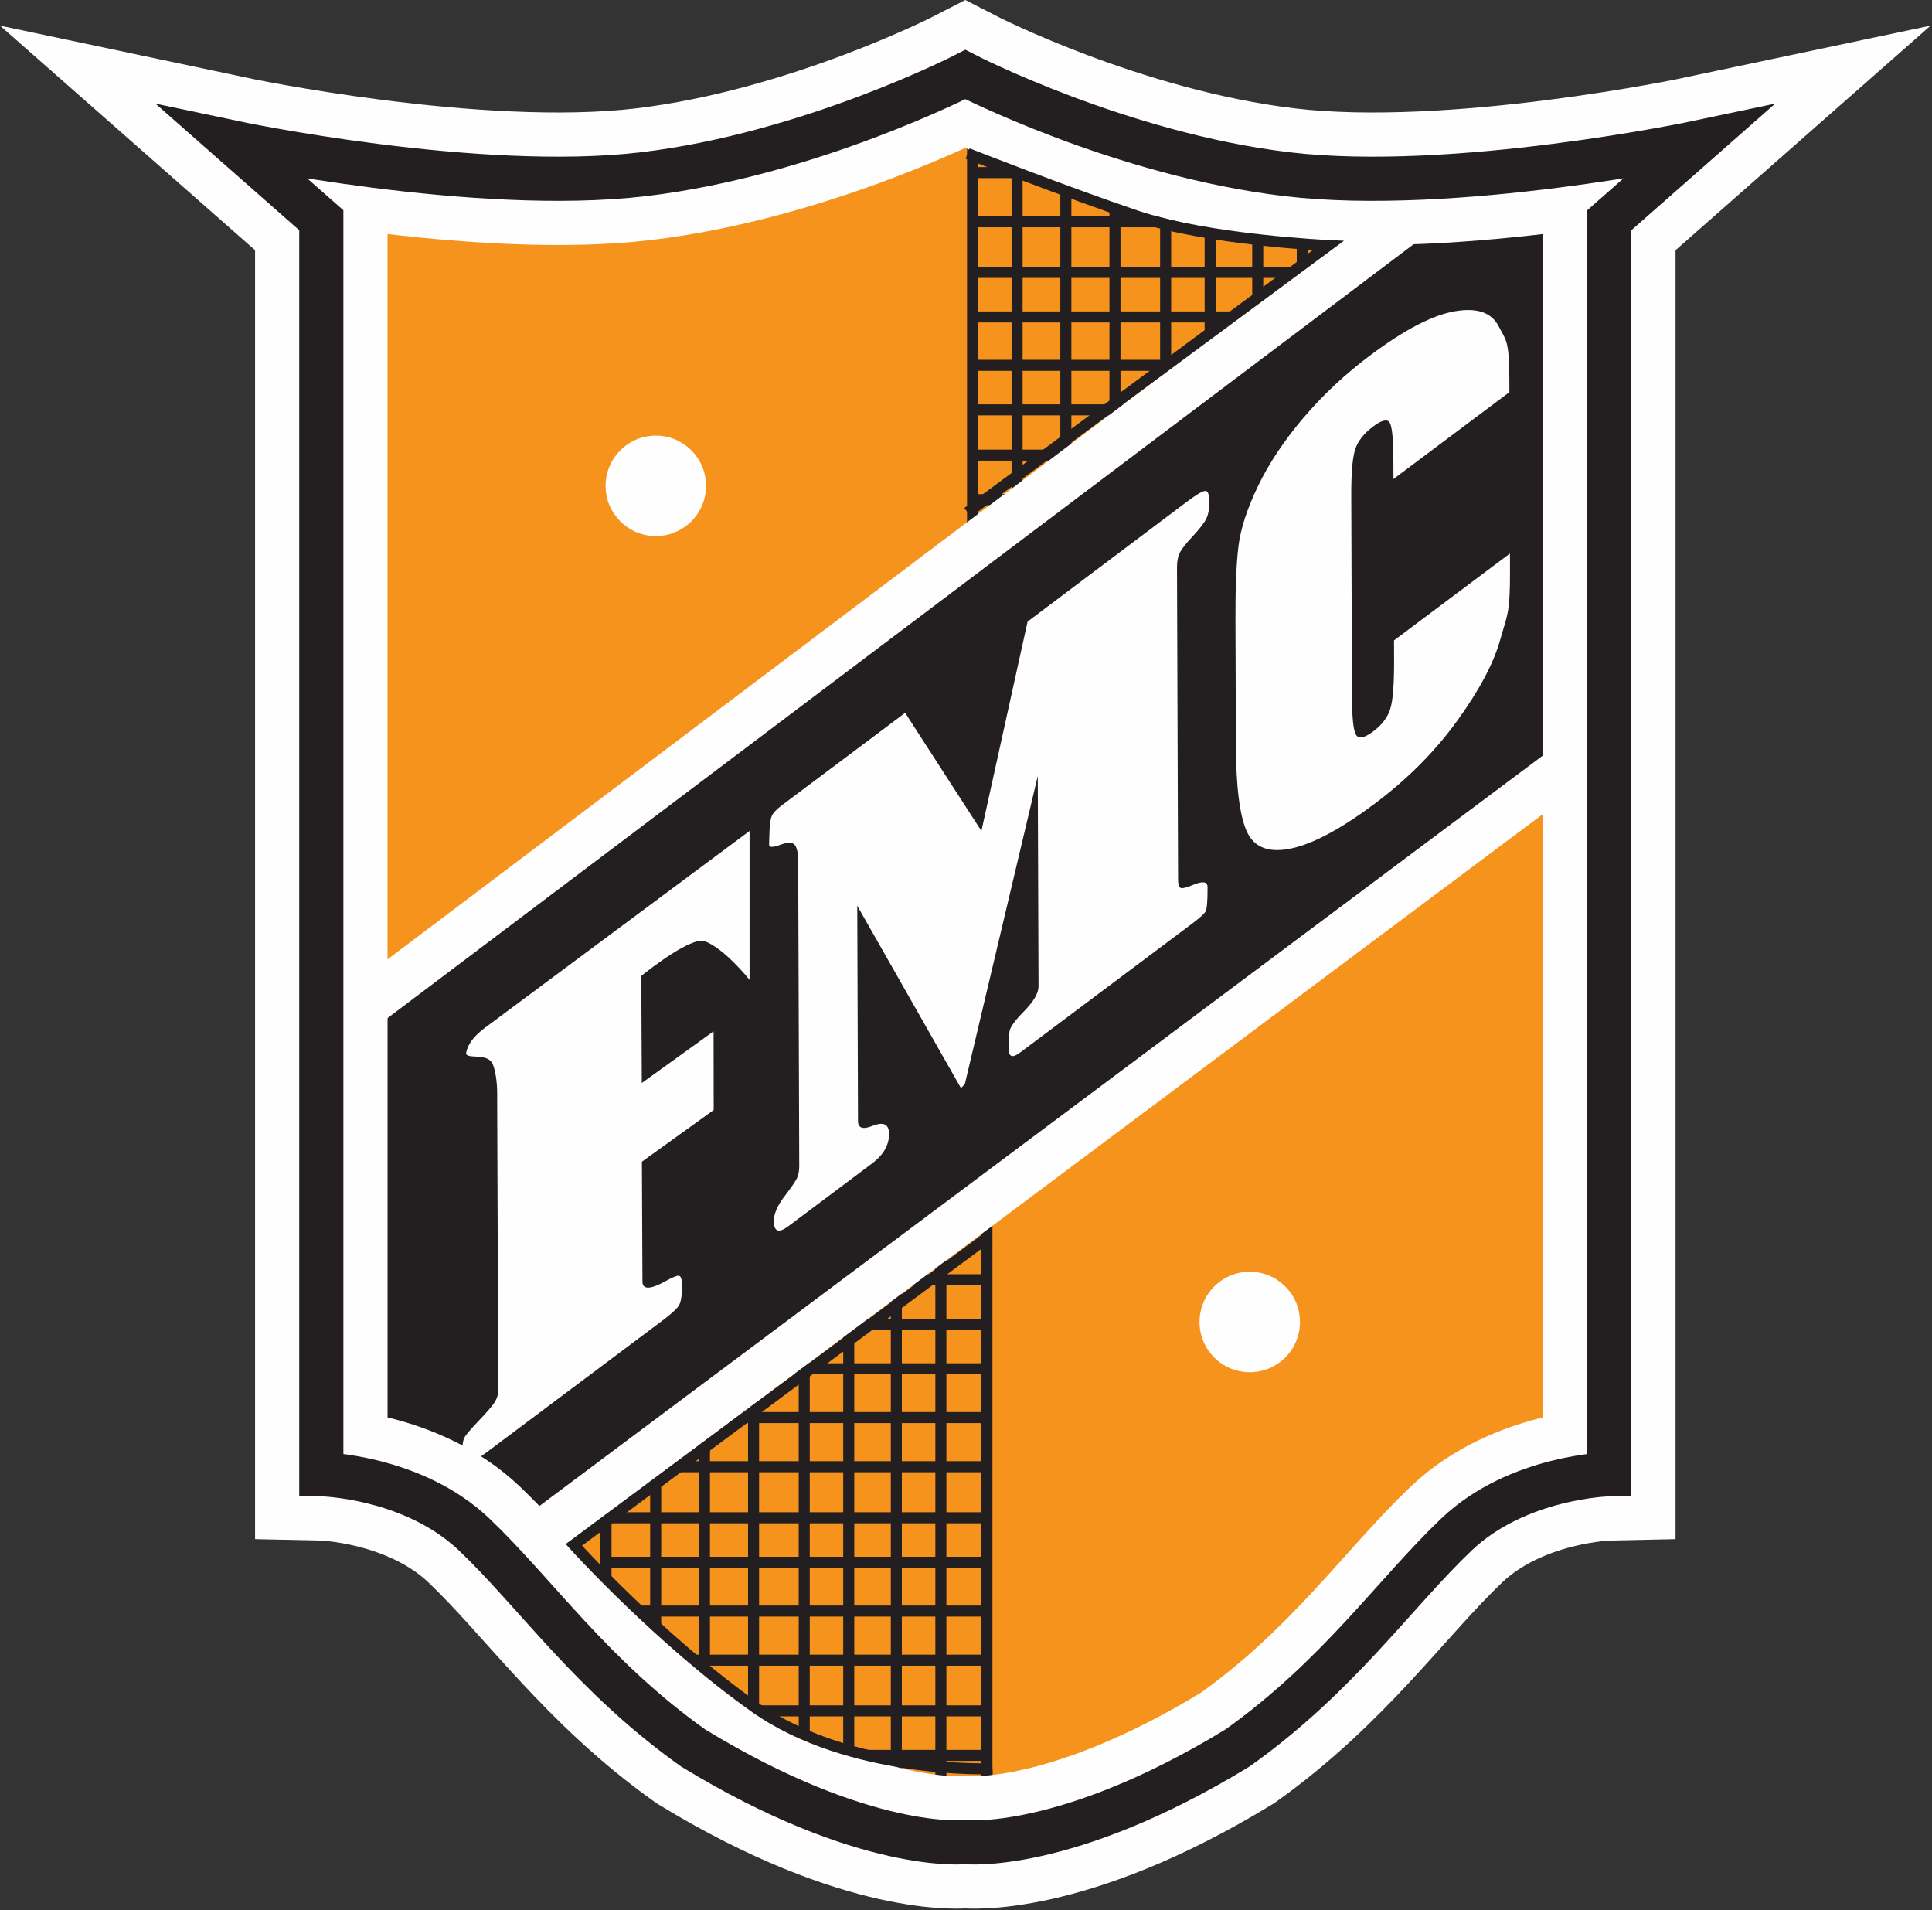
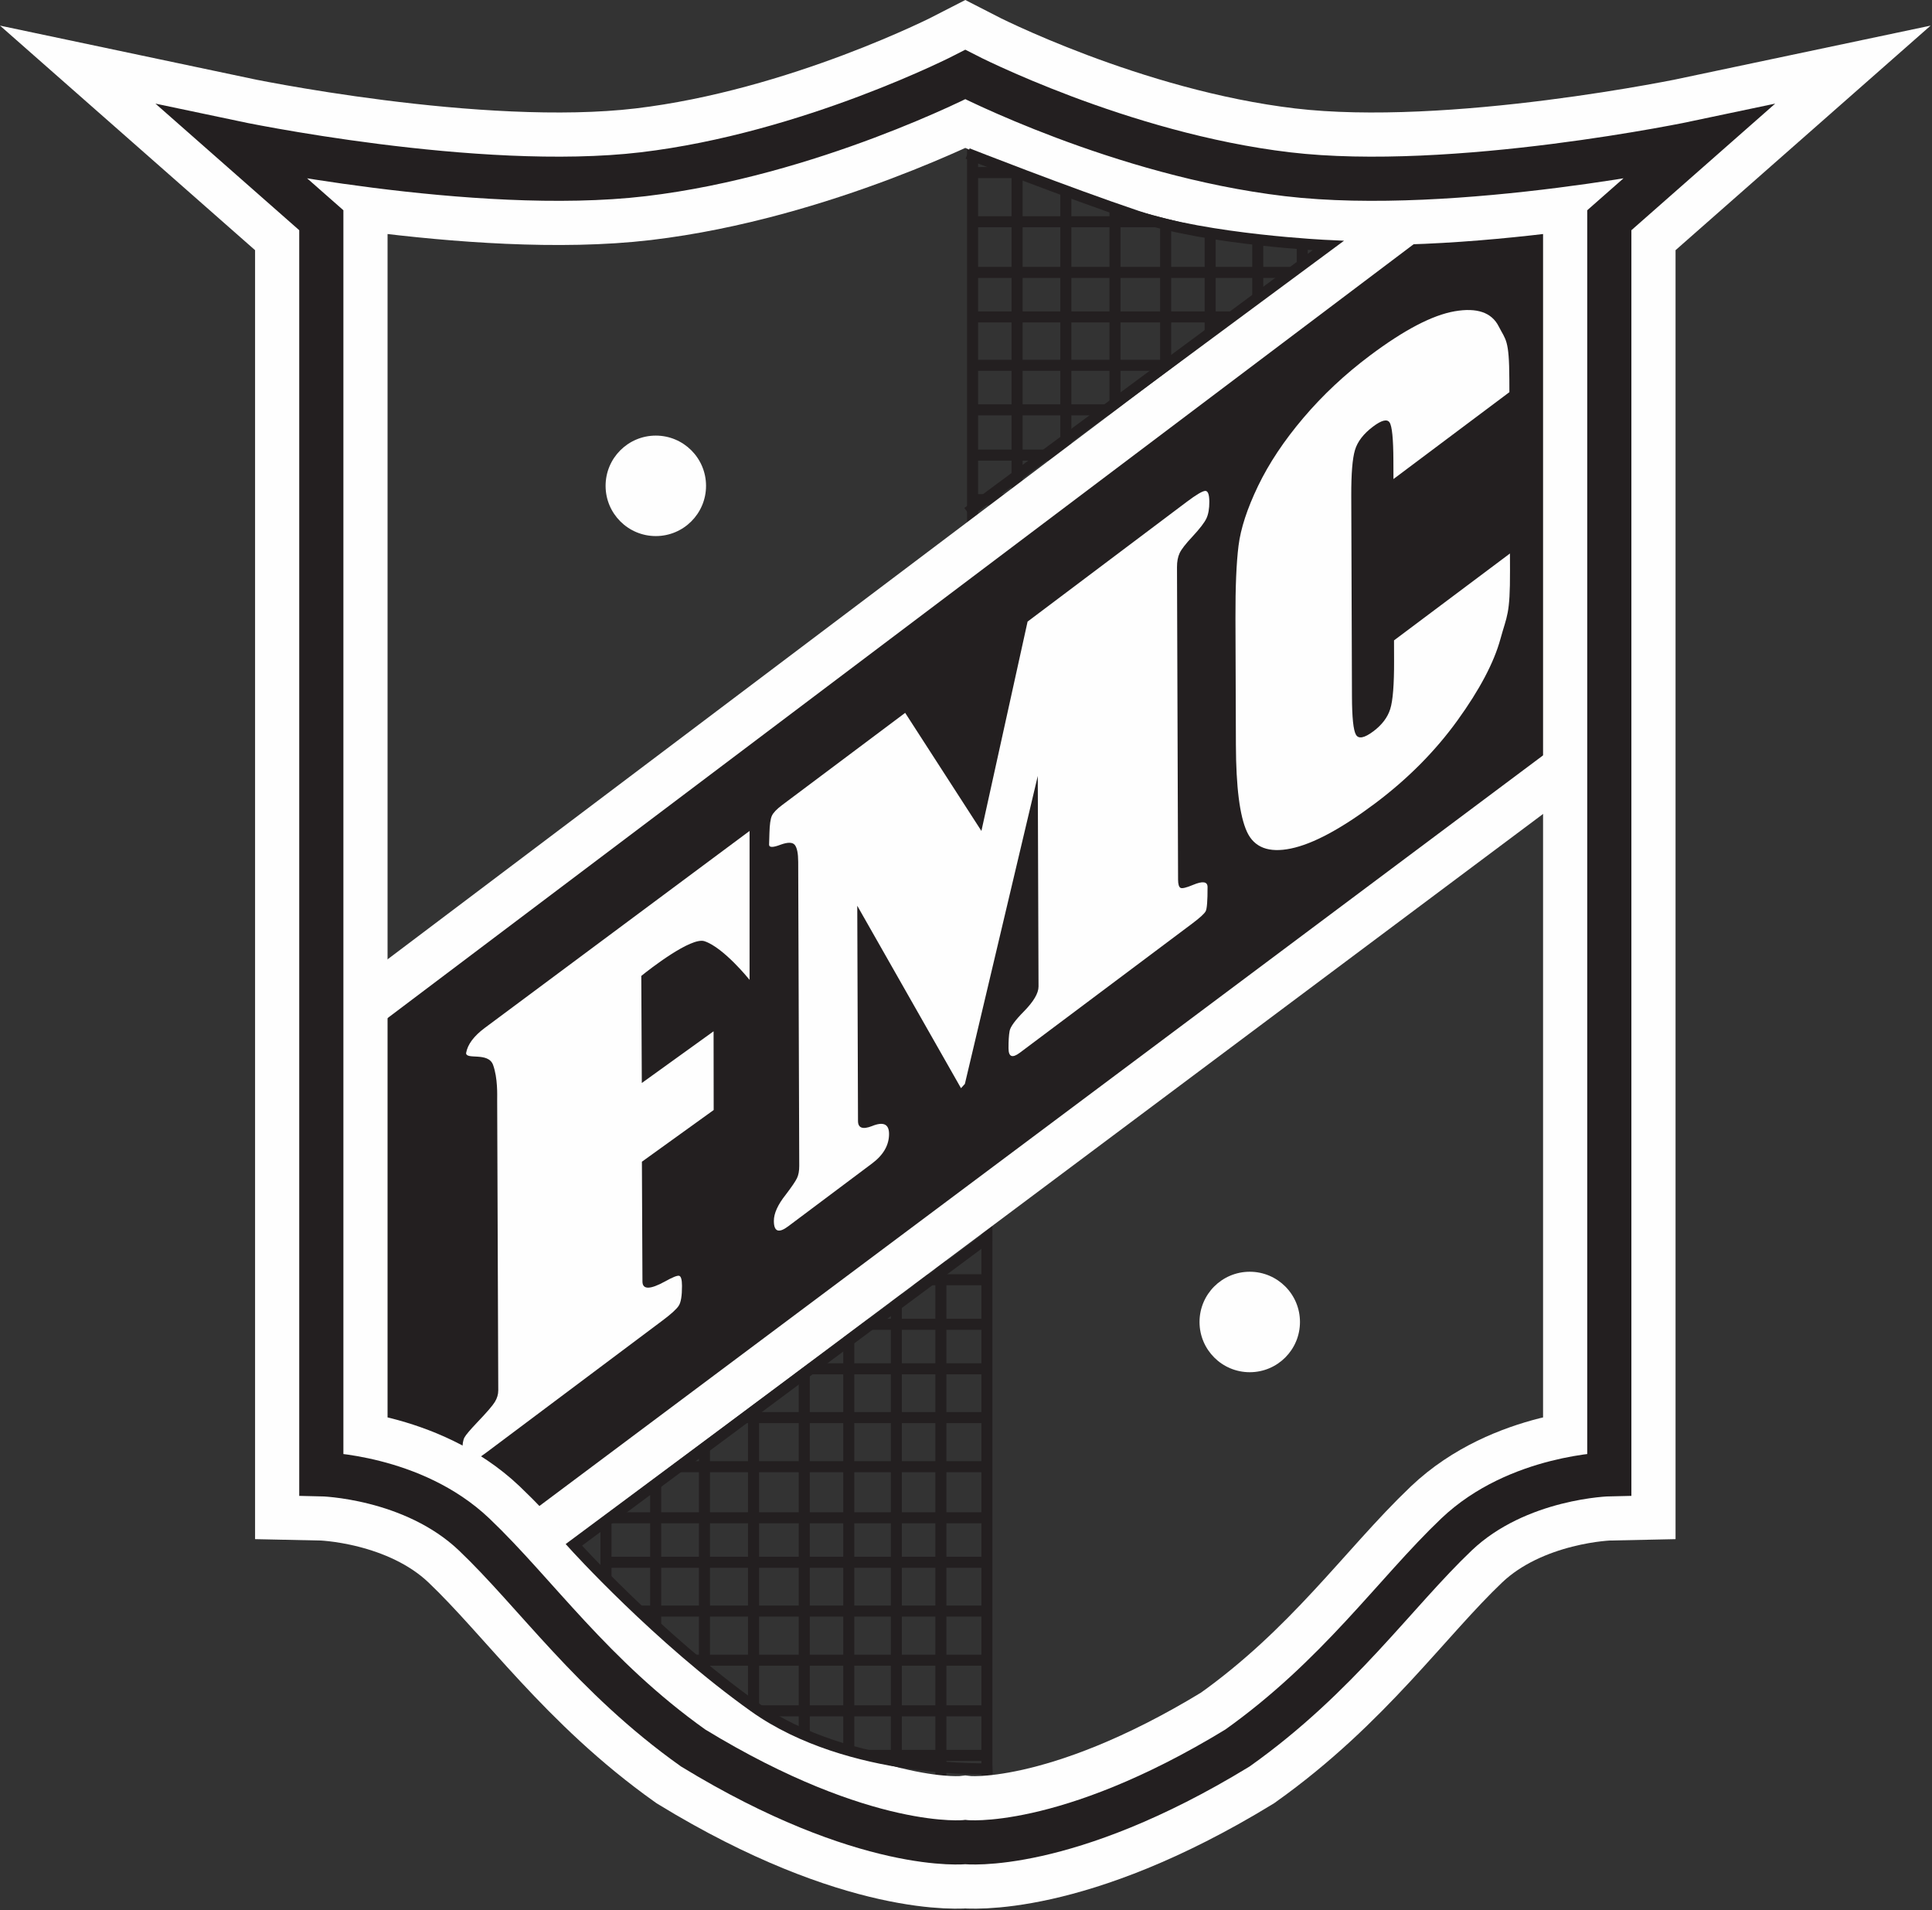
<svg xmlns="http://www.w3.org/2000/svg" width="350px" height="346px" viewBox="0 0 350 346" version="1.1">
  <rect x="0" y="0" width="350" height="346" fill="#333333" stroke="none" />
  <title>Group 187</title>
  <g id="Page-1" stroke="none" stroke-width="1" fill="none" fill-rule="evenodd">
    <g id="Group-187" transform="translate(42, 9)">
-       <path d="M132.875,324.639 C132.875,324.639 114.793,326.639 83.569,307.598 C65.31,294.619 55.014,279.508 43.903,268.931 C32.793,258.354 16.209,258.014 16.209,258.014 L16.209,30.889 L0.236,16.83 C0.236,16.83 44.293,26.139 74.542,22.556 C104.791,18.973 132.875,4.5 132.875,4.5 C132.875,4.5 160.959,18.973 191.208,22.556 C221.457,26.139 265.514,16.83 265.514,16.83 L249.541,30.889 L249.541,258.014 C249.541,258.014 232.957,258.354 221.847,268.931 C210.736,279.508 200.44,294.619 182.181,307.598 C150.957,326.639 132.875,324.639 132.875,324.639" id="Fill-1" fill="#F6931D" />
      <path d="M132.875,324.639 C132.875,324.639 114.793,326.639 83.569,307.598 C65.31,294.619 55.014,279.508 43.903,268.931 C32.793,258.354 16.209,258.014 16.209,258.014 L16.209,30.889 L0.236,16.83 C0.236,16.83 44.293,26.139 74.542,22.556 C104.791,18.973 132.875,4.5 132.875,4.5 C132.875,4.5 160.959,18.973 191.208,22.556 C221.457,26.139 265.514,16.83 265.514,16.83 L249.541,30.889 L249.541,258.014 C249.541,258.014 232.957,258.354 221.847,268.931 C210.736,279.508 200.44,294.619 182.181,307.598 C150.957,326.639 132.875,324.639 132.875,324.639 Z" id="Stroke-3" stroke="#EC1D24" stroke-width="8" />
      <g id="Group-8" transform="translate(133, 0.699)">
-         <line x1="1.19" y1="98.113" x2="1.19" y2="0.801" id="Fill-5" fill="#FEFEFE" />
        <line x1="1.19" y1="98.113" x2="1.19" y2="0.801" id="Stroke-7" stroke="#231F20" stroke-width="2" />
      </g>
      <g id="Group-12" transform="translate(176, 14.699)">
        <line x1="1.232" y1="73.543" x2="1.232" y2="0.689" id="Fill-9" fill="#FEFEFE" />
        <line x1="1.232" y1="73.543" x2="1.232" y2="0.689" id="Stroke-11" stroke="#231F20" stroke-width="2" />
      </g>
      <g id="Group-16" transform="translate(201, 16.699)">
        <line x1="1.262" y1="40.483" x2="1.262" y2="0.431" id="Fill-13" fill="#FEFEFE" />
        <line x1="1.262" y1="40.483" x2="1.262" y2="0.431" id="Stroke-15" stroke="#231F20" stroke-width="2" />
      </g>
      <g id="Group-20" transform="translate(193, 16.699)">
        <line x1="0.918" y1="55.692" x2="0.918" y2="0.525" id="Fill-17" fill="#FEFEFE" />
        <line x1="0.918" y1="55.692" x2="0.918" y2="0.525" id="Stroke-19" stroke="#231F20" stroke-width="2" />
      </g>
      <g id="Group-24" transform="translate(185, 16.699)">
        <line x1="0.852" y1="55.692" x2="0.852" y2="0.321" id="Fill-21" fill="#FEFEFE" />
        <line x1="0.852" y1="55.692" x2="0.852" y2="0.321" id="Stroke-23" stroke="#231F20" stroke-width="2" />
      </g>
      <g id="Group-28" transform="translate(168, 13.699)">
        <line x1="1.165" y1="74.543" x2="1.165" y2="0.176" id="Fill-25" fill="#FEFEFE" />
        <line x1="1.165" y1="74.543" x2="1.165" y2="0.176" id="Stroke-27" stroke="#231F20" stroke-width="2" />
      </g>
      <g id="Group-32" transform="translate(159, 10.699)">
        <line x1="0.988" y1="77.543" x2="0.988" y2="0.654" id="Fill-29" fill="#FEFEFE" />
        <line x1="0.988" y1="77.543" x2="0.988" y2="0.654" id="Stroke-31" stroke="#231F20" stroke-width="2" />
      </g>
      <g id="Group-36" transform="translate(150, 7.699)">
        <line x1="1.088" y1="80.543" x2="1.088" y2="0.638" id="Fill-33" fill="#FEFEFE" />
        <line x1="1.088" y1="80.543" x2="1.088" y2="0.638" id="Stroke-35" stroke="#231F20" stroke-width="2" />
      </g>
      <g id="Group-40" transform="translate(141, 4.699)">
        <line x1="1.255" y1="94.113" x2="1.255" y2="0.664" id="Fill-37" fill="#FEFEFE" />
        <line x1="1.255" y1="94.113" x2="1.255" y2="0.664" id="Stroke-39" stroke="#231F20" stroke-width="2" />
      </g>
      <g id="Group-44" transform="translate(135, 47.699)">
        <line x1="0.018" y1="0.704" x2="82.188" y2="0.704" id="Fill-41" fill="#FEFEFE" />
        <line x1="0.018" y1="0.704" x2="82.188" y2="0.704" id="Stroke-43" stroke="#231F20" stroke-width="2" />
      </g>
      <g id="Group-48" transform="translate(135, 80.699)">
        <line x1="0.016" y1="0.799" x2="45.52" y2="0.799" id="Fill-45" fill="#FEFEFE" />
        <line x1="0.016" y1="0.799" x2="45.52" y2="0.799" id="Stroke-47" stroke="#231F20" stroke-width="2" />
      </g>
      <g id="Group-52" transform="translate(135, 72.699)">
        <line x1="0.016" y1="0.736" x2="53.871" y2="0.736" id="Fill-49" fill="#FEFEFE" />
        <line x1="0.016" y1="0.736" x2="53.871" y2="0.736" id="Stroke-51" stroke="#231F20" stroke-width="2" />
      </g>
      <g id="Group-56" transform="translate(135, 64.699)">
        <line x1="0.016" y1="0.532" x2="67.776" y2="0.532" id="Fill-53" fill="#FEFEFE" />
        <line x1="0.016" y1="0.532" x2="67.776" y2="0.532" id="Stroke-55" stroke="#231F20" stroke-width="2" />
      </g>
      <g id="Group-60" transform="translate(135, 55.699)">
        <line x1="0.016" y1="1.468" x2="67.776" y2="1.468" id="Fill-57" fill="#FEFEFE" />
        <line x1="0.016" y1="1.468" x2="67.776" y2="1.468" id="Stroke-59" stroke="#231F20" stroke-width="2" />
      </g>
      <g id="Group-64" transform="translate(135, 39.699)">
        <line x1="0.018" y1="0.639" x2="82.188" y2="0.639" id="Fill-61" fill="#FEFEFE" />
        <line x1="0.018" y1="0.639" x2="82.188" y2="0.639" id="Stroke-63" stroke="#231F20" stroke-width="2" />
      </g>
      <g id="Group-68" transform="translate(135, 29.699)">
        <line x1="0.018" y1="1.462" x2="82.188" y2="1.462" id="Fill-65" fill="#FEFEFE" />
        <line x1="0.018" y1="1.462" x2="82.188" y2="1.462" id="Stroke-67" stroke="#231F20" stroke-width="2" />
      </g>
      <g id="Group-72" transform="translate(135, 21.699)">
        <line x1="0.018" y1="0.562" x2="82.188" y2="0.562" id="Fill-69" fill="#FEFEFE" />
        <line x1="0.018" y1="0.562" x2="82.188" y2="0.562" id="Stroke-71" stroke="#231F20" stroke-width="2" />
      </g>
      <g id="Group-76" transform="translate(135, 12.699)">
        <line x1="0.211" y1="0.729" x2="42.23" y2="0.729" id="Fill-73" fill="#FEFEFE" />
        <line x1="0.211" y1="0.729" x2="42.23" y2="0.729" id="Stroke-75" stroke="#231F20" stroke-width="2" />
      </g>
      <g id="Group-80" transform="translate(135, 4.699)">
        <line x1="0.211" y1="0.663" x2="10.454" y2="0.663" id="Fill-77" fill="#FEFEFE" />
        <line x1="0.211" y1="0.663" x2="10.454" y2="0.663" id="Stroke-79" stroke="#231F20" stroke-width="2" />
      </g>
      <g id="Group-84" transform="translate(136, 209.699)">
        <line x1="0.788" y1="114.781" x2="0.788" y2="0.151" id="Fill-81" fill="#FEFEFE" />
        <line x1="0.788" y1="114.781" x2="0.788" y2="0.151" id="Stroke-83" stroke="#231F20" stroke-width="2" />
      </g>
      <g id="Group-88" transform="translate(127, 212.699)">
        <line x1="1.446" y1="107.459" x2="1.446" y2="0.961" id="Fill-85" fill="#FEFEFE" />
        <line x1="1.446" y1="107.459" x2="1.446" y2="0.961" id="Stroke-87" stroke="#231F20" stroke-width="2" />
      </g>
      <g id="Group-92" transform="translate(119, 218.699)">
        <line x1="1.381" y1="95.914" x2="1.381" y2="0.626" id="Fill-89" fill="#FEFEFE" />
        <line x1="1.381" y1="95.914" x2="1.381" y2="0.626" id="Stroke-91" stroke="#231F20" stroke-width="2" />
      </g>
      <g id="Group-96" transform="translate(111, 217.699)">
        <line x1="0.759" y1="94.643" x2="0.759" y2="0.609" id="Fill-93" fill="#FEFEFE" />
        <line x1="0.759" y1="94.643" x2="0.759" y2="0.609" id="Stroke-95" stroke="#231F20" stroke-width="2" />
      </g>
      <g id="Group-100" transform="translate(103, 218.699)">
        <line x1="0.694" y1="90.24" x2="0.694" y2="0.626" id="Fill-97" fill="#FEFEFE" />
        <line x1="0.694" y1="90.24" x2="0.694" y2="0.626" id="Stroke-99" stroke="#231F20" stroke-width="2" />
      </g>
      <g id="Group-104" transform="translate(94, 226.699)">
        <line x1="0.516" y1="77.62" x2="0.516" y2="0.846" id="Fill-101" fill="#FEFEFE" />
        <line x1="0.516" y1="77.62" x2="0.516" y2="0.846" id="Stroke-103" stroke="#231F20" stroke-width="2" />
      </g>
      <g id="Group-108" transform="translate(85, 228.699)">
        <line x1="0.617" y1="67.263" x2="0.617" y2="0.766" id="Fill-105" fill="#FEFEFE" />
        <line x1="0.617" y1="67.263" x2="0.617" y2="0.766" id="Stroke-107" stroke="#231F20" stroke-width="2" />
      </g>
      <g id="Group-112" transform="translate(76, 237.699)">
        <line x1="0.782" y1="52.952" x2="0.782" y2="0.942" id="Fill-109" fill="#FEFEFE" />
        <line x1="0.782" y1="52.952" x2="0.782" y2="0.942" id="Stroke-111" stroke="#231F20" stroke-width="2" />
      </g>
      <g id="Group-116" transform="translate(102, 307.699)">
        <line x1="0.74" y1="1.24" x2="35.213" y2="1.24" id="Fill-113" fill="#FEFEFE" />
        <line x1="0.74" y1="1.24" x2="35.213" y2="1.24" id="Stroke-115" stroke="#231F20" stroke-width="2" />
      </g>
      <g id="Group-120" transform="translate(89, 299.699)">
        <line x1="0.632" y1="1.173" x2="48.213" y2="1.173" id="Fill-117" fill="#FEFEFE" />
        <line x1="0.632" y1="1.173" x2="48.213" y2="1.173" id="Stroke-119" stroke="#231F20" stroke-width="2" />
      </g>
      <g id="Group-124" transform="translate(76, 290.699)">
        <line x1="0.782" y1="0.995" x2="61.213" y2="0.995" id="Fill-121" fill="#FEFEFE" />
        <line x1="0.782" y1="0.995" x2="61.213" y2="0.995" id="Stroke-123" stroke="#231F20" stroke-width="2" />
      </g>
      <g id="Group-128" transform="translate(68, 281.699)">
        <line x1="0.098" y1="1.097" x2="69.213" y2="1.097" id="Fill-125" fill="#FEFEFE" />
        <line x1="0.098" y1="1.097" x2="69.213" y2="1.097" id="Stroke-127" stroke="#231F20" stroke-width="2" />
      </g>
      <g id="Group-132" transform="translate(68, 272.699)">
        <line x1="0.262" y1="1.263" x2="69.377" y2="1.263" id="Fill-129" fill="#FEFEFE" />
        <line x1="0.262" y1="1.263" x2="69.377" y2="1.263" id="Stroke-131" stroke="#231F20" stroke-width="2" />
      </g>
      <g id="Group-136" transform="translate(68, 264.699)">
        <line x1="0.262" y1="1.198" x2="69.377" y2="1.198" id="Fill-133" fill="#FEFEFE" />
        <line x1="0.262" y1="1.198" x2="69.377" y2="1.198" id="Stroke-135" stroke="#231F20" stroke-width="2" />
      </g>
      <g id="Group-140" transform="translate(68, 255.699)">
        <line x1="0.098" y1="0.952" x2="69.213" y2="0.952" id="Fill-137" fill="#FEFEFE" />
        <line x1="0.098" y1="0.952" x2="69.213" y2="0.952" id="Stroke-139" stroke="#231F20" stroke-width="2" />
      </g>
      <g id="Group-144" transform="translate(68, 246.699)">
-         <line x1="0.098" y1="1.054" x2="69.213" y2="1.054" id="Fill-141" fill="#FEFEFE" />
        <line x1="0.098" y1="1.054" x2="69.213" y2="1.054" id="Stroke-143" stroke="#231F20" stroke-width="2" />
      </g>
      <g id="Group-148" transform="translate(81, 237.699)">
        <line x1="0.288" y1="1.221" x2="56.377" y2="1.221" id="Fill-145" fill="#FEFEFE" />
        <line x1="0.288" y1="1.221" x2="56.377" y2="1.221" id="Stroke-147" stroke="#231F20" stroke-width="2" />
      </g>
      <g id="Group-152" transform="translate(101, 229.699)">
        <line x1="0.142" y1="1.155" x2="34.959" y2="1.155" id="Fill-149" fill="#FEFEFE" />
        <line x1="0.142" y1="1.155" x2="34.959" y2="1.155" id="Stroke-151" stroke="#231F20" stroke-width="2" />
      </g>
      <g id="Group-156" transform="translate(115, 221.699)">
-         <line x1="0.496" y1="1.091" x2="20.959" y2="1.091" id="Fill-153" fill="#FEFEFE" />
        <line x1="0.496" y1="1.091" x2="20.959" y2="1.091" id="Stroke-155" stroke="#231F20" stroke-width="2" />
      </g>
      <g id="Group-160" transform="translate(67, 238.699)">
        <line x1="0.782" y1="52.952" x2="0.782" y2="0.942" id="Fill-157" fill="#FEFEFE" />
        <line x1="0.782" y1="52.952" x2="0.782" y2="0.942" id="Stroke-159" stroke="#231F20" stroke-width="2" />
      </g>
      <polygon id="Fill-161" fill="#EC1D24" points="26.201 178.168 220.795 31.434 240.39 31.434 240.39 124.434 51.201 265.894 26.201 251.03" />
      <polygon id="Stroke-163" stroke="#FEFEFE" stroke-width="19" points="26.201 178.168 220.795 31.434 240.39 31.434 240.39 124.434 51.201 265.894 26.201 251.03" />
      <polygon id="Fill-165" fill="#231F20" points="26.201 178.168 220.795 31.434 240.39 31.434 240.39 124.434 51.201 265.894 26.201 251.03" />
      <polygon id="Stroke-167" stroke="#231F20" stroke-width="2" points="26.201 178.168 220.795 31.434 240.39 31.434 240.39 124.434 51.201 265.894 26.201 251.03" />
      <path d="M132.875,324.639 C132.875,324.639 114.793,326.639 83.569,307.598 C65.31,294.619 55.014,279.508 43.903,268.931 C32.793,258.354 16.209,258.014 16.209,258.014 L16.209,30.889 L0.236,16.83 C0.236,16.83 44.293,26.139 74.542,22.556 C104.791,18.973 132.875,4.5 132.875,4.5 C132.875,4.5 160.959,18.973 191.208,22.556 C221.457,26.139 265.514,16.83 265.514,16.83 L249.541,30.889 L249.541,258.014 C249.541,258.014 232.957,258.354 221.847,268.931 C210.736,279.508 200.44,294.619 182.181,307.598 C150.957,326.639 132.875,324.639 132.875,324.639 Z" id="Stroke-169" stroke="#FEFEFE" stroke-width="24" />
      <path d="M132.875,324.639 C132.875,324.639 114.793,326.639 83.569,307.598 C65.31,294.619 55.014,279.508 43.903,268.931 C32.793,258.354 16.209,258.014 16.209,258.014 L16.209,30.889 L0.236,16.83 C0.236,16.83 44.293,26.139 74.542,22.556 C104.791,18.973 132.875,4.5 132.875,4.5 C132.875,4.5 160.959,18.973 191.208,22.556 C221.457,26.139 265.514,16.83 265.514,16.83 L249.541,30.889 L249.541,258.014 C249.541,258.014 232.957,258.354 221.847,268.931 C210.736,279.508 200.44,294.619 182.181,307.598 C150.957,326.639 132.875,324.639 132.875,324.639 Z" id="Stroke-171" stroke="#231F20" stroke-width="8" />
      <path d="M74.287,201.411 L74.386,223.098 C74.391,224.594 75.749,224.594 78.458,223.106 C79.813,222.348 80.666,222.001 81.018,222.071 C81.368,222.144 81.547,222.751 81.55,223.895 C81.556,225.677 81.361,226.874 80.966,227.487 C80.57,228.102 79.602,228.986 78.06,230.14 L46.058,254.118 C44.283,255.449 43.126,256.07 42.589,255.977 C42.049,255.889 41.778,255.081 41.773,253.556 C41.769,252.539 41.896,251.8 42.152,251.336 C42.408,250.874 43.166,249.978 44.425,248.652 C46.15,246.852 47.223,245.61 47.641,244.929 C48.06,244.251 48.268,243.545 48.266,242.811 L48.068,190.237 C48.065,189.412 48.197,186.29 47.327,183.881 C46.457,181.472 42.397,183.022 42.44,181.715 C42.716,180.169 43.832,178.664 45.794,177.196 L93.79,141.502 L93.79,168.472 C93.79,168.472 89.124,162.638 85.624,161.472 C83.205,160.665 75.67,166.545 74.176,167.76 L74.269,187.153 L87.272,177.789 L87.29,192.048 L74.287,201.411 Z" id="Fill-173" fill="#FEFEFE" />
      <path d="M144.157,103.582 L173.01,81.879 C174.688,80.621 175.786,79.965 176.302,79.914 C176.816,79.863 177.077,80.52 177.081,81.887 C177.085,83.125 176.912,84.122 176.564,84.878 C176.216,85.633 175.364,86.74 174.013,88.199 C172.801,89.489 172.031,90.48 171.706,91.168 C171.381,91.859 171.22,92.712 171.224,93.728 L171.418,150.302 C171.421,151.129 171.563,151.627 171.844,151.799 C172.125,151.972 172.897,151.791 174.16,151.259 C175.888,150.538 176.757,150.67 176.76,151.652 C176.767,154.132 176.655,155.594 176.423,156.038 C176.189,156.484 175.374,157.229 173.973,158.28 L142.74,181.681 C141.386,182.694 140.707,182.425 140.702,180.868 C140.697,179.531 140.763,178.486 140.901,177.731 C141.039,176.976 141.9,175.796 143.486,174.193 C145.258,172.388 146.143,170.881 146.139,169.673 L146.002,131.542 L132.796,187.32 L132.094,188.091 L113.301,155.047 L113.435,194.032 C113.439,195.305 114.283,195.613 115.966,194.957 C118.023,194.116 119.054,194.584 119.06,196.363 C119.068,198.398 118.044,200.185 115.989,201.723 L100.793,213.109 C99.065,214.404 98.199,214.083 98.192,212.145 C98.187,210.779 98.907,209.187 100.352,207.372 C101.424,205.964 102.098,204.972 102.378,204.397 C102.657,203.82 102.794,203.074 102.791,202.152 L102.602,147.102 C102.597,145.579 102.394,144.558 101.995,144.046 C101.594,143.533 100.741,143.511 99.433,143.983 C98.031,144.523 97.328,144.523 97.326,143.983 L97.39,141.881 C97.429,140.354 97.578,139.31 97.834,138.753 C98.09,138.196 98.708,137.548 99.688,136.814 L121.98,120.112 L135.792,141.502 L144.157,103.582 Z" id="Fill-175" fill="#FEFEFE" />
      <path d="M231.44,62.029 L210.438,77.765 L210.426,74.405 C210.413,70.447 210.179,68.146 209.727,67.501 C209.276,66.856 208.283,67.107 206.753,68.254 C205.024,69.55 203.928,70.969 203.467,72.51 C203.004,74.052 202.782,76.806 202.795,80.773 L202.92,117.147 C202.934,120.952 203.173,123.261 203.644,124.072 C204.113,124.884 205.164,124.68 206.793,123.459 C208.356,122.289 209.377,120.941 209.855,119.416 C210.334,117.892 210.565,114.978 210.55,110.677 L210.539,106.985 L231.541,91.25 L231.551,94.301 C231.579,102.407 230.987,102.446 229.818,106.724 C228.649,110.999 226.048,115.926 222.016,121.505 C217.984,127.083 213.008,132.091 207.088,136.527 C200.935,141.136 195.859,143.856 191.862,144.685 C187.863,145.515 185.209,144.505 183.899,141.655 C182.587,138.806 181.919,133.545 181.894,125.87 L181.815,102.989 C181.796,97.347 181.981,92.966 182.371,89.844 C182.759,86.724 183.94,83.115 185.908,79.022 C187.879,74.927 190.615,70.816 194.121,66.687 C197.623,62.559 201.652,58.787 206.209,55.373 C212.396,50.738 217.504,48.073 221.538,47.376 C225.568,46.681 228.222,47.59 229.499,50.105 C230.775,52.619 231.408,52.405 231.432,59.716 L231.44,62.029 Z" id="Fill-177" fill="#FEFEFE" />
      <path d="M85.906,78.996 C85.906,84.02 81.832,88.094 76.806,88.094 C71.781,88.094 67.709,84.02 67.709,78.996 C67.709,73.971 71.781,69.897 76.806,69.897 C81.832,69.897 85.906,73.971 85.906,78.996" id="Fill-179" fill="#FEFEFE" />
      <path d="M193.502,230.439 C193.502,235.463 189.43,239.536 184.404,239.536 C179.379,239.536 175.305,235.463 175.305,230.439 C175.305,225.413 179.379,221.339 184.404,221.339 C189.43,221.339 193.502,225.413 193.502,230.439" id="Fill-181" fill="#FEFEFE" />
      <path d="M137.213,214.888 L61.957,270.806 C61.957,270.806 77.307,287.807 94.632,300.14 C111.957,312.473 137.788,311.342 137.788,311.342" id="Stroke-183" stroke="#231F20" stroke-width="2" />
      <path d="M133.295,83.805 L198.624,35.472 C198.624,35.472 176.826,34.475 163.957,30.139 C151.088,25.802 133.295,18.805 133.295,18.805" id="Stroke-185" stroke="#231F20" stroke-width="2" />
    </g>
  </g>
</svg>